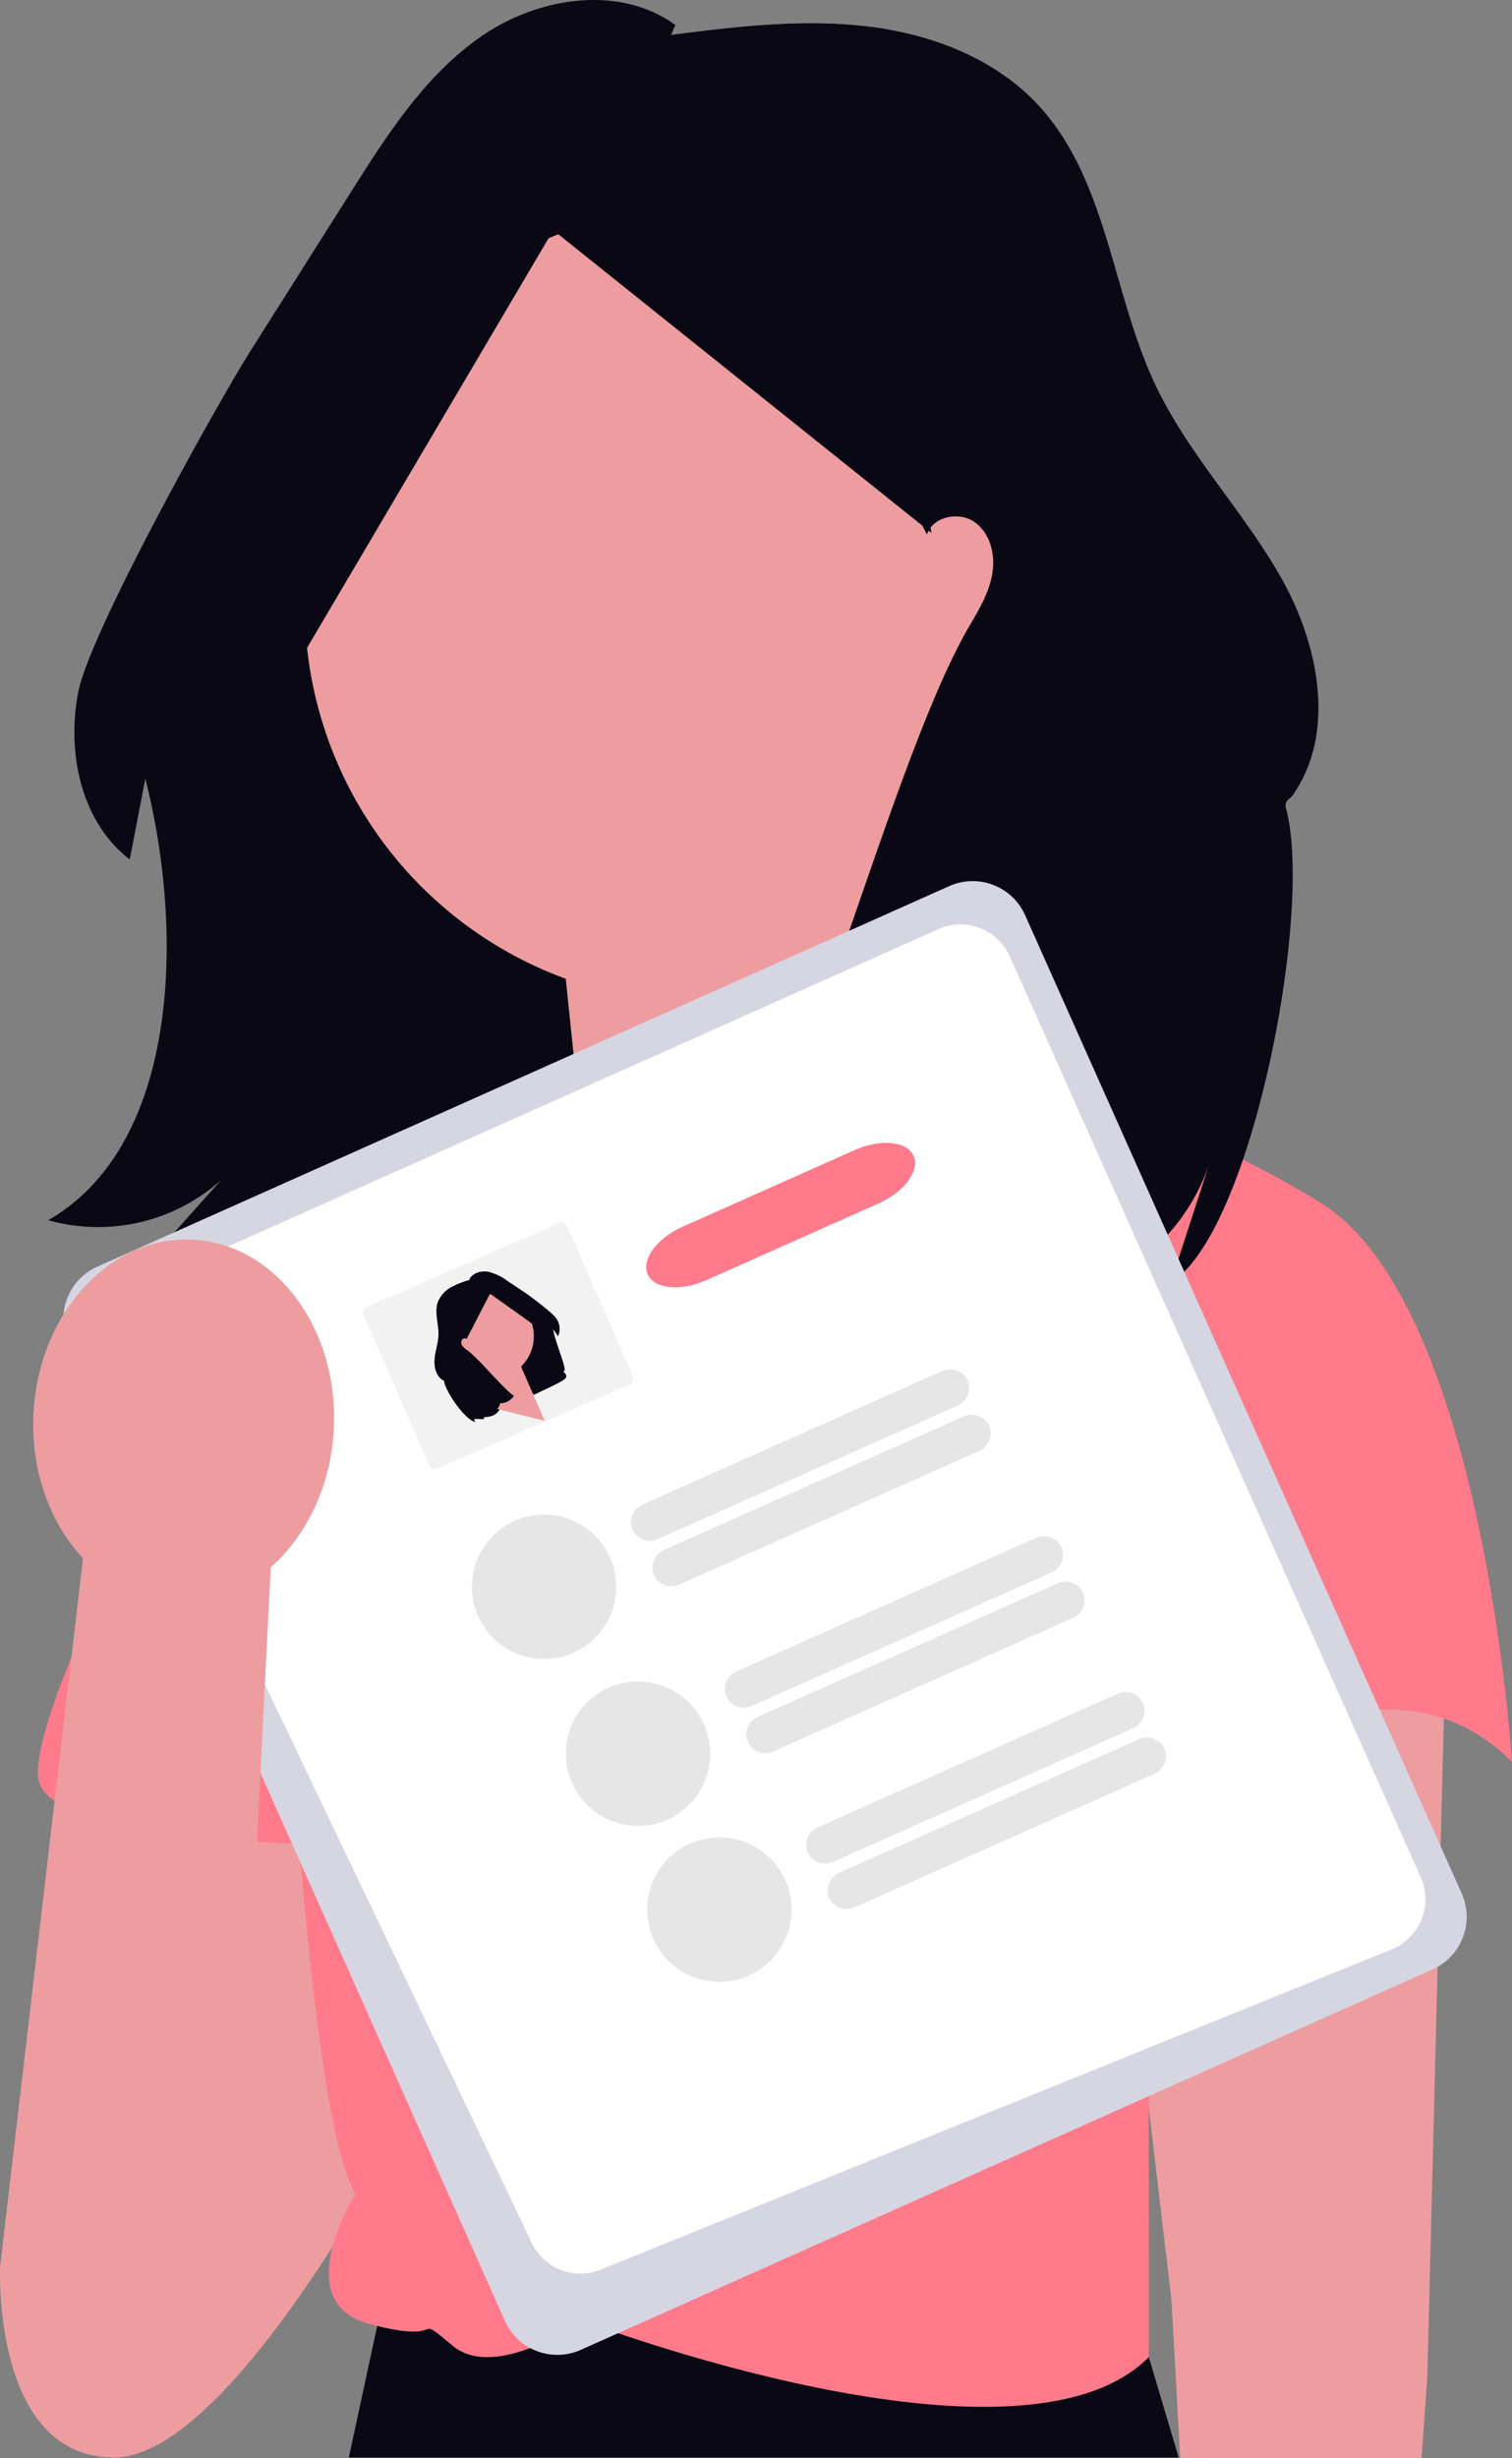
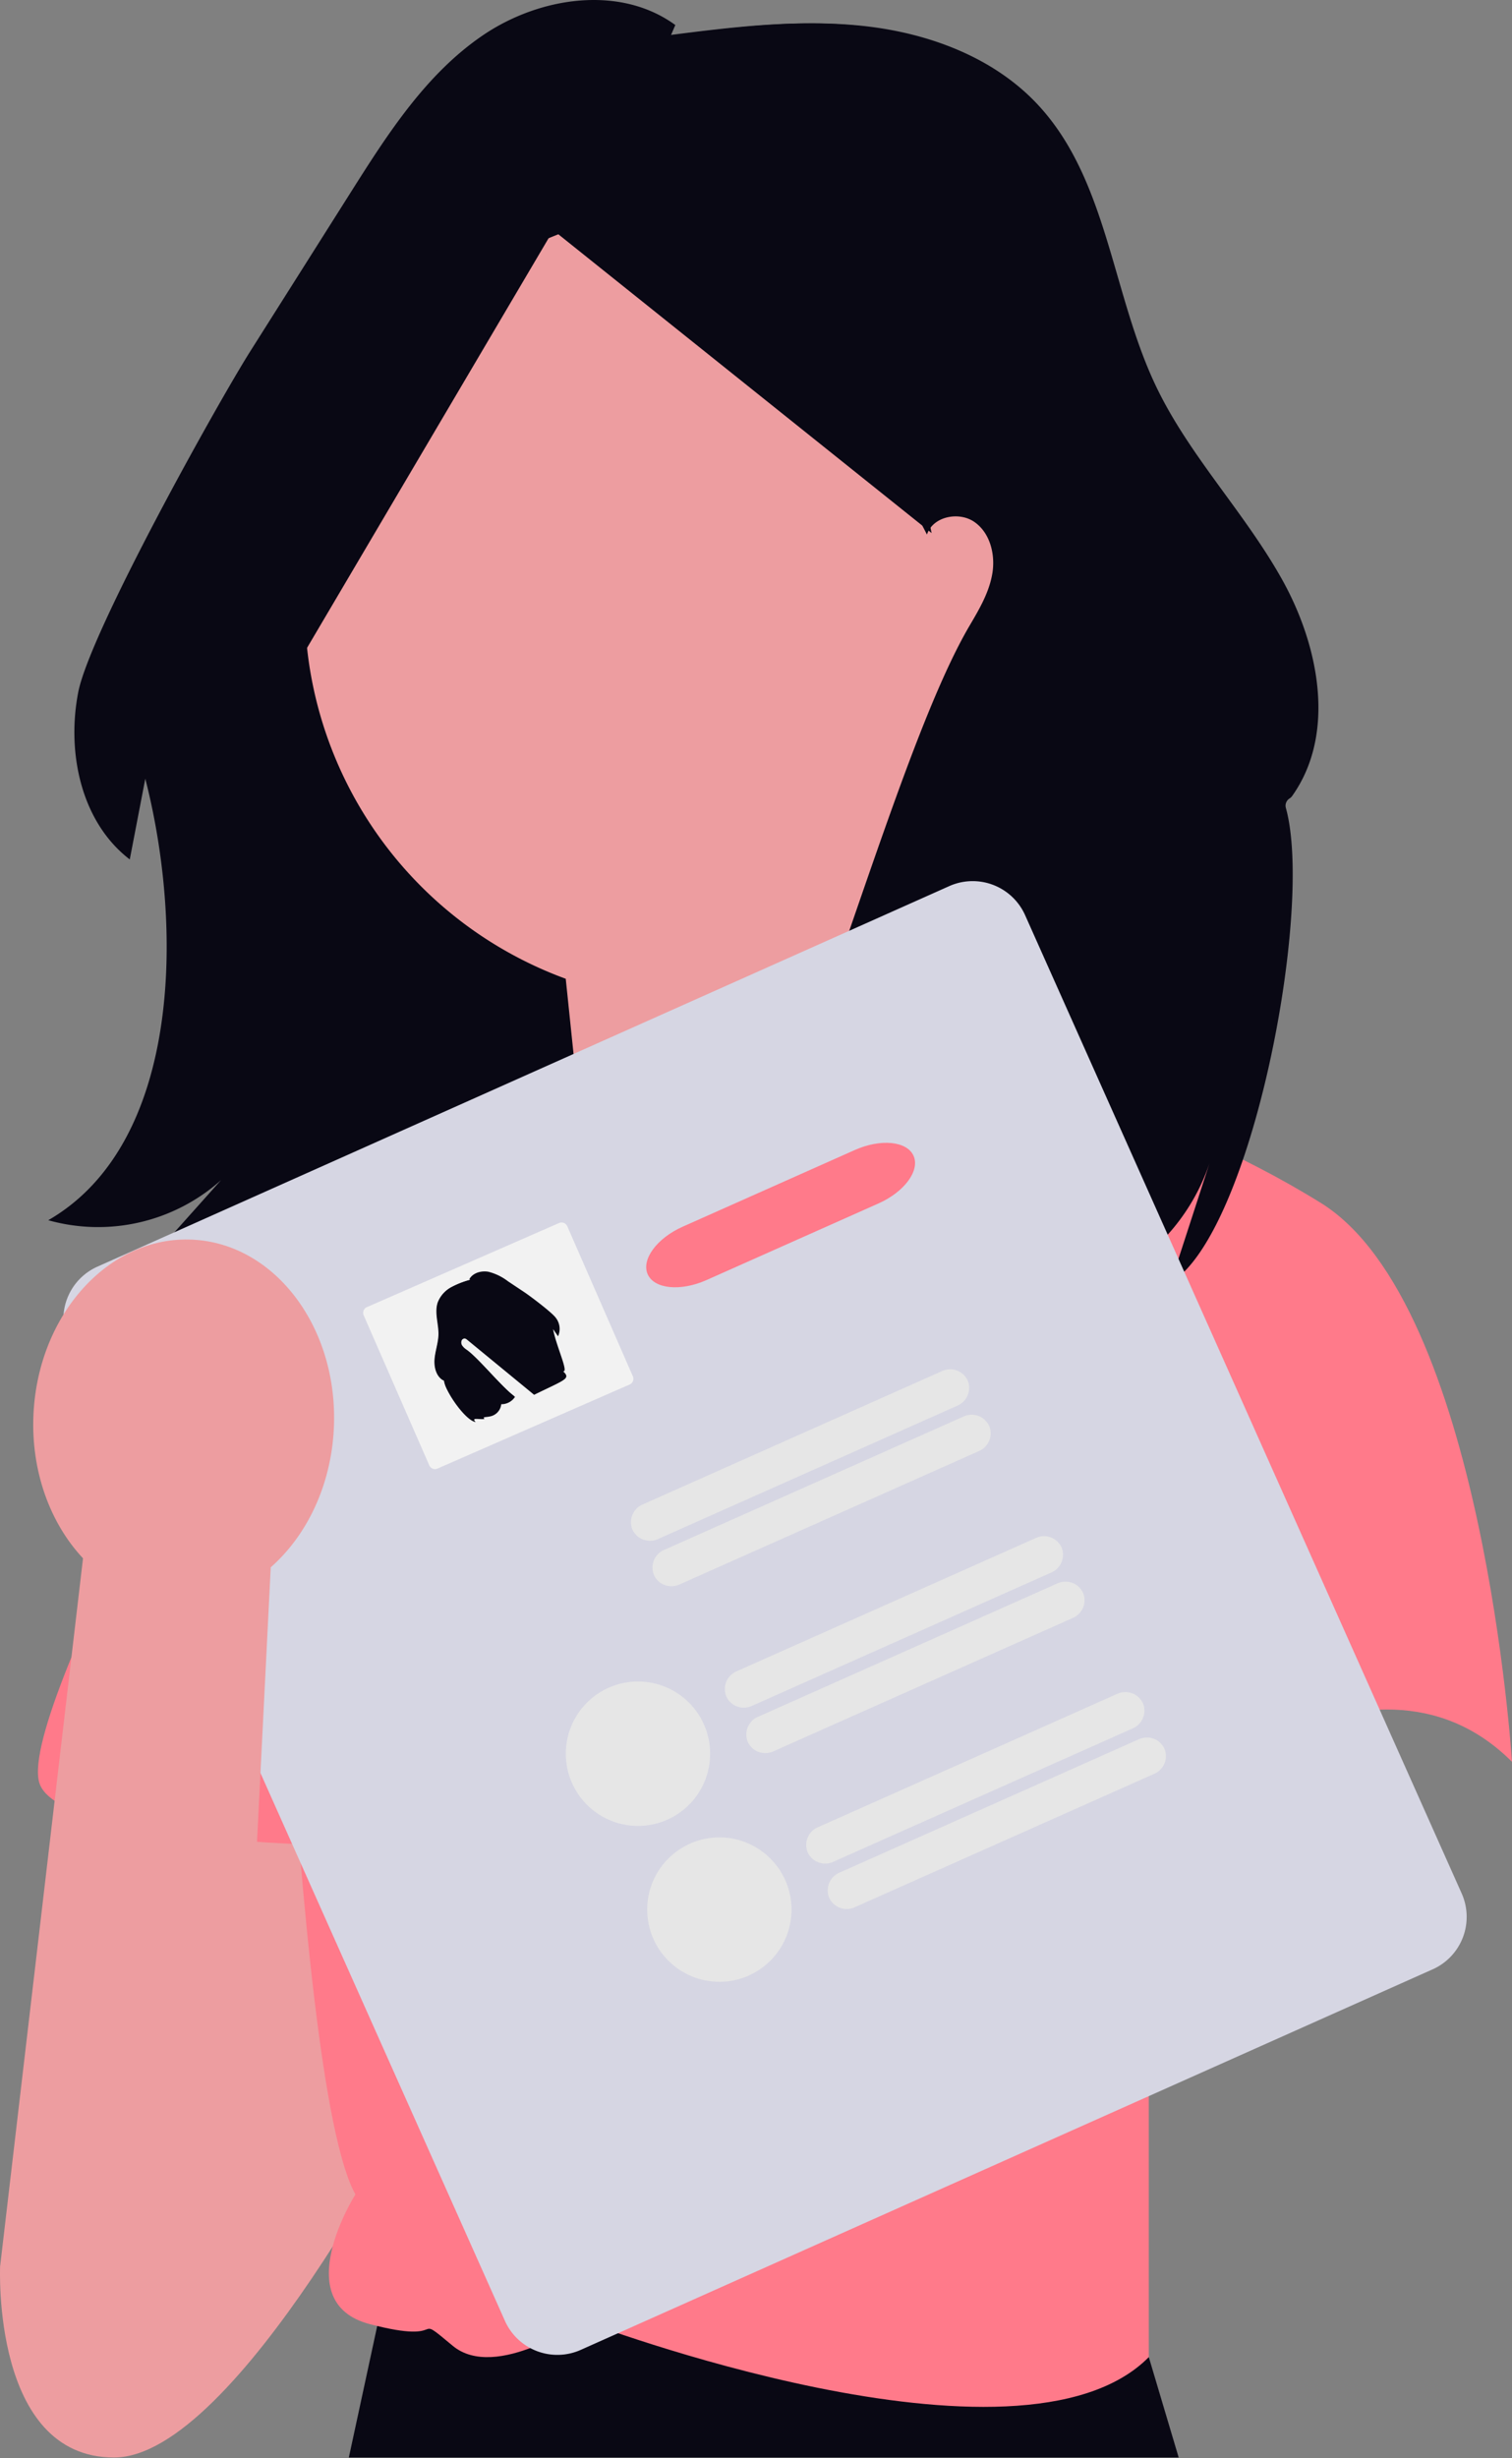
<svg xmlns="http://www.w3.org/2000/svg" width="492.358" height="800" viewBox="0 0 492.358 800" role="img" artist="Katerina Limpitsouni" source="https://undraw.co/">
  <rect x="0" y="0" width="492.358" height="800" fill="#808080" stroke="none" />
  <g id="Group_2120" data-name="Group 2120" transform="translate(-735 -139.33)">
-     <path id="Path_22804-74" data-name="Path 22804" d="M451.532,511.159l-5.865,233.474-1.862,26.573H365.2L362.366,720l-22.98-195.166Z" transform="translate(754.117 168.124)" fill="#ed9da0" />
    <path id="Path_22806-75" data-name="Path 22806" d="M120.834,698.862l-13.3,61.594H377.761l-9.728-32.673Z" transform="translate(741.057 178.697)" fill="#090814" />
    <path id="Path_22807-76" data-name="Path 22807" d="M37.139,661.926l-37.1,45.7s-2.789,62.238,37.1,62.238,98.872-116.628,98.872-116.628L94.526,548.3,27.65,531.872l9.488,130.054Z" transform="translate(735 169.291)" fill="#ed9da0" />
    <path id="Path_22809-77" data-name="Path 22809" d="M306.9,325.287s-46.93,175.984-123.19,21.118l-100.8,46.754s7.039,265.151,28.157,302.7c0,0-22.289,35.2,4.693,42.236s12.905-4.693,26.984,7.039,42.236-8.213,42.236-8.213,142.425,54.323,184.435,11.909v-175.7s71.336-64.985,118.264-18.056c0,0-9.385-149-62.182-181.851s-118.6-47.928-118.6-47.928Z" transform="translate(739.671 157.654)" fill="#FF7A8A" />
    <path id="Path_22810-78" data-name="Path 22810" d="M108.634,401.857,86.929,389.54s-83.89,148.414-74.5,169.532S132.1,579.017,132.1,579.017Z" transform="translate(735.659 161.273)" fill="#FF7A8A" />
    <path id="Path_22812-79" data-name="Path 22812" d="M87.84,349.485,63.977,534.95a73.163,73.163,0,0,1-7.157-5.209L72.071,347.889l15.769,1.6Z" transform="translate(738.201 158.927)" fill="#090814" />
    <g id="Group_2118" data-name="Group 2118" transform="translate(750.714 139.33)">
      <path id="Path_22805-80" data-name="Path 22805" d="M302.186,173.977c1.911-5.9,10.4-7.626,15.476-4.074s6.813,10.521,5.828,16.64-4.2,11.62-7.349,16.957C292.6,243.378,261.66,356.155,238.109,396.04a49.793,49.793,0,0,0,47.88,3.527,42.759,42.759,0,0,0,76.877-5.995l-11.582,26.7a66.337,66.337,0,0,0,41.776-41.79l-12.683,39.012c26.562-16.49,46.6-121.867,37.513-154.514a2.782,2.782,0,0,1,1.182-3.106l.036-.023a2.866,2.866,0,0,0,.8-.751c14.405-20.206,8.837-48.9-3.32-70.611-12.253-21.879-30.275-40.284-41.055-62.922-14.314-30.054-15.671-66.982-38.311-91.385C322.853,18.7,301.751,10.837,280.757,8.5s-42.183.343-63.136,3.015l1.45-3.37C201.04-5,174.812-1.04,156.362,11.518s-30.893,31.96-42.824,50.823L80.753,114.18c-10.7,16.924-52.248,91.4-56.1,111.047s.875,42.309,16.766,54.49l6.038-31.38-1.9,1.644c13.5,49.088,13.422,121.713-30.676,147.153a60.059,60.059,0,0,0,56.285-13.079L42.933,415.624a75.361,75.361,0,0,0,42.7-14.3l-21.6,25.617,57.7-29.616-12,30.422L181.874,414.2" transform="translate(-14.876 0.001)" fill="#090814" />
      <path id="Path_22808-81" data-name="Path 22808" d="M352.773,199.353a129.484,129.484,0,1,0-173.84,115.6l17.3,166.41L328.652,381.078s-25.9-36.358-38.829-76.6a129.343,129.343,0,0,0,62.95-105.132Z" transform="translate(-10.423 3.598)" fill="#ed9da0" />
      <path id="Path_22811-82" data-name="Path 22811" d="M205.7,11.113c20.952-2.671,42.148-5.346,63.136-3.015s42.1,10.193,56.462,25.677c22.641,24.4,24,61.332,38.31,91.386,10.781,22.638,28.807,41.044,41.055,62.922,12.157,21.716,17.725,50.4,3.32,70.611a2.866,2.866,0,0,1-.8.751h0a2.765,2.765,0,0,0-1.175,3.147c9.314,29.741-3.633,65.14-30.162,81.612l12.683-39.016c-6.338,19.436-26.57,104.1-46,110.449l11.583-26.7a42.759,42.759,0,0,1-76.877,5.995,49.793,49.793,0,0,1-47.88-3.527c23.546-39.885,51.317-148.431,74.863-188.316,3.151-5.338,6.362-10.837,7.349-16.957s-.747-13.089-5.828-16.64-13.565-1.822-15.476,4.074" transform="translate(-4.127 0.407)" fill="#090814" />
      <path id="Path_22813-83" data-name="Path 22813" d="M298.471,171.809,175.281,73.254,86.8,223.233V128.6L189.356,29.848l82.126,8.213Z" transform="translate(-10.825 1.682)" fill="#090814" />
    </g>
    <path id="Path_22814-84" data-name="Path 22814" d="M465.438,625.638,188,749.51a18.7,18.7,0,0,1-24.673-9.441L21.154,421.641a18.7,18.7,0,0,1,9.436-24.674L308.031,273.094a18.7,18.7,0,0,1,24.668,9.441L474.882,600.97a18.7,18.7,0,0,1-9.441,24.673Z" transform="translate(736.1 154.623)" fill="#d6d6e3" />
-     <path id="Path_22815-85" data-name="Path 22815" d="M439.227,604.819,181.66,709.053a17.6,17.6,0,0,1-23.222-8.886L21.058,412.813a17.6,17.6,0,0,1,8.886-23.223L291.069,273a17.6,17.6,0,0,1,23.222,8.887L448.113,581.6a17.6,17.6,0,0,1-8.886,23.222Z" transform="translate(749.531 168.721)" fill="#fff" />
    <path id="Path_22816-86" data-name="Path 22816" d="M88.162,488.589,77.047,710.752.04,716.074,27.03,485.663C16.378,474.3,10.005,457.346,10.9,438.694c1.563-32.641,24.727-58.045,51.737-56.751s47.643,28.8,46.074,61.436C107.816,462.031,99.851,478.3,88.162,488.589Z" transform="translate(735.002 160.843)" fill="#ed9da0" />
    <path id="Path_22820-87" data-name="Path 22820" d="M78.006,19.014H16.716C7.484,19.014,0,14.757,0,9.507S7.484,0,16.716,0H78.006c9.232,0,16.716,4.256,16.716,9.507S87.238,19.014,78.006,19.014Z" transform="matrix(0.914, -0.407, 0.407, 0.914, 942.041, 545.368)" fill="#FF7A8A" />
    <circle id="Ellipse_3612" data-name="Ellipse 3612" cx="23.5" cy="23.5" r="23.5" transform="translate(945.745 737.33)" fill="#e6e6e6" />
    <path id="Path_22848-88" data-name="Path 22848" d="M113,12.307H6.4A6.278,6.278,0,0,1,0,6.153,6.278,6.278,0,0,1,6.4,0H113a6.278,6.278,0,0,1,6.4,6.153,6.278,6.278,0,0,1-6.4,6.153Z" transform="matrix(0.914, -0.407, 0.407, 0.914, 995.523, 736.613)" fill="#e6e6e6" />
    <path id="Path_22852-89" data-name="Path 22852" d="M61.029.248,1.057,32.97a2.028,2.028,0,0,0-.809,2.752l25.537,46.8a2.028,2.028,0,0,0,2.752.809L88.509,50.613a2.029,2.029,0,0,0,.809-2.752L63.78,1.057A2.029,2.029,0,0,0,61.029.248Z" transform="matrix(0.996, 0.087, -0.087, 0.996, 856.287, 531.817)" fill="#f2f2f2" />
    <g id="Group_2119" data-name="Group 2119" transform="matrix(0.914, -0.407, 0.407, 0.914, 867.247, 563.848)">
      <path id="Path_22853-90" data-name="Path 22853" d="M13.361,18.406a1.105,1.105,0,0,0-1.637-.431,1.8,1.8,0,0,0-.617,1.76,5.288,5.288,0,0,0,.777,1.794c2.491,4.219,5.764,16.15,8.255,20.37a5.268,5.268,0,0,1-5.066.373,4.524,4.524,0,0,1-4.266,2.243c-1.735-.135-3.239-1.254-2.642-.052-2.085-.7-3.72-2.337-3.078-.294C2.279,42.425.159,31.276,1.12,27.822a.294.294,0,0,0-.125-.329l0,0a.3.3,0,0,1-.084-.079c-1.524-2.138-.935-5.173.351-7.47,1.3-2.315,3.2-4.262,4.343-6.657C7.116,10.105,7.26,6.2,9.655,3.616A9.511,9.511,0,0,1,15.628.9a28.277,28.277,0,0,1,6.68.319L22.154.862c1.908-1.392,4.683-.972,6.634.356A17.394,17.394,0,0,1,33.319,6.6l3.469,5.484c1.132,1.791,5.528,9.669,5.936,11.748a5.856,5.856,0,0,1-1.774,5.765l-.639-3.32.2.174C39.084,31.64,39.421,42.08,37.8,40.631c1.362,3.308-.215,2.78-11.713,3.19" transform="translate(0 0)" fill="#090814" />
-       <path id="Path_22854-91" data-name="Path 22854" d="M.015,14.335a13.7,13.7,0,1,1,18.392,12.23l-.138,19.254L8.138,37.91,2.567,33.561a34.008,34.008,0,0,0,4.108-8.1A13.684,13.684,0,0,1,.015,14.334Z" transform="translate(7.523 7.137)" fill="#ed9da0" />
      <path id="Path_22855-92" data-name="Path 22855" d="M22.308.413a28.284,28.284,0,0,0-6.68-.319A9.512,9.512,0,0,0,9.655,2.811C7.259,5.392,7.116,9.3,5.6,12.479c-1.141,2.4-3.048,4.342-4.343,6.657-1.286,2.3-1.875,5.333-.351,7.47a.3.3,0,0,0,.084.079h0a.293.293,0,0,1,.124.333,7.743,7.743,0,0,0,3.191,8.634L2.965,31.526c.671,2.056,7.508,11.738,7.508,11.738s3.394-.737,4.266-2.243a5.268,5.268,0,0,0,5.066-.373c-2.491-4.22-5.429-15.7-7.92-19.923a5.289,5.289,0,0,1-.777-1.794,1.8,1.8,0,0,1,.617-1.76,1.105,1.105,0,0,1,1.637.431" transform="translate(0.124 0.805)" fill="#090814" />
      <path id="Path_22856-93" data-name="Path 22856" d="M0,15.019,13.033,4.592l9.361,15.867V10.448L11.544,0,2.855.869Z" transform="translate(13.326 3.336)" fill="#090814" />
    </g>
    <path id="Path_22857-94" data-name="Path 22857" d="M113,12.307H6.4A6.278,6.278,0,0,1,0,6.153,6.278,6.278,0,0,1,6.4,0H113a6.278,6.278,0,0,1,6.4,6.153,6.278,6.278,0,0,1-6.4,6.153Z" transform="matrix(0.914, -0.407, 0.407, 0.914, 1002.522, 751.401)" fill="#e6e6e6" />
    <circle id="Ellipse_3613" data-name="Ellipse 3613" cx="23.5" cy="23.5" r="23.5" transform="translate(919.244 686.596)" fill="#e6e6e6" />
    <path id="Path_22858-95" data-name="Path 22858" d="M113,12.307H6.4A6.278,6.278,0,0,1,0,6.153,6.278,6.278,0,0,1,6.4,0H113a6.278,6.278,0,0,1,6.4,6.153,6.278,6.278,0,0,1-6.4,6.153Z" transform="matrix(0.914, -0.407, 0.407, 0.914, 969.022, 685.879)" fill="#e6e6e6" />
    <path id="Path_22859-96" data-name="Path 22859" d="M113,12.307H6.4A6.278,6.278,0,0,1,0,6.153,6.278,6.278,0,0,1,6.4,0H113a6.278,6.278,0,0,1,6.4,6.153,6.278,6.278,0,0,1-6.4,6.153Z" transform="matrix(0.914, -0.407, 0.407, 0.914, 976.022, 700.668)" fill="#e6e6e6" />
-     <circle id="Ellipse_3614" data-name="Ellipse 3614" cx="23.5" cy="23.5" r="23.5" transform="translate(888.675 632.283)" fill="#e6e6e6" />
    <path id="Path_22860-97" data-name="Path 22860" d="M113,12.307H6.4A6.278,6.278,0,0,1,0,6.153,6.278,6.278,0,0,1,6.4,0H113a6.278,6.278,0,0,1,6.4,6.153,6.278,6.278,0,0,1-6.4,6.153Z" transform="matrix(0.914, -0.407, 0.407, 0.914, 938.454, 631.566)" fill="#e6e6e6" />
    <path id="Path_22861-98" data-name="Path 22861" d="M113,12.307H6.4A6.278,6.278,0,0,1,0,6.153,6.278,6.278,0,0,1,6.4,0H113a6.278,6.278,0,0,1,6.4,6.153,6.278,6.278,0,0,1-6.4,6.153Z" transform="matrix(0.914, -0.407, 0.407, 0.914, 945.454, 646.354)" fill="#e6e6e6" />
  </g>
</svg>